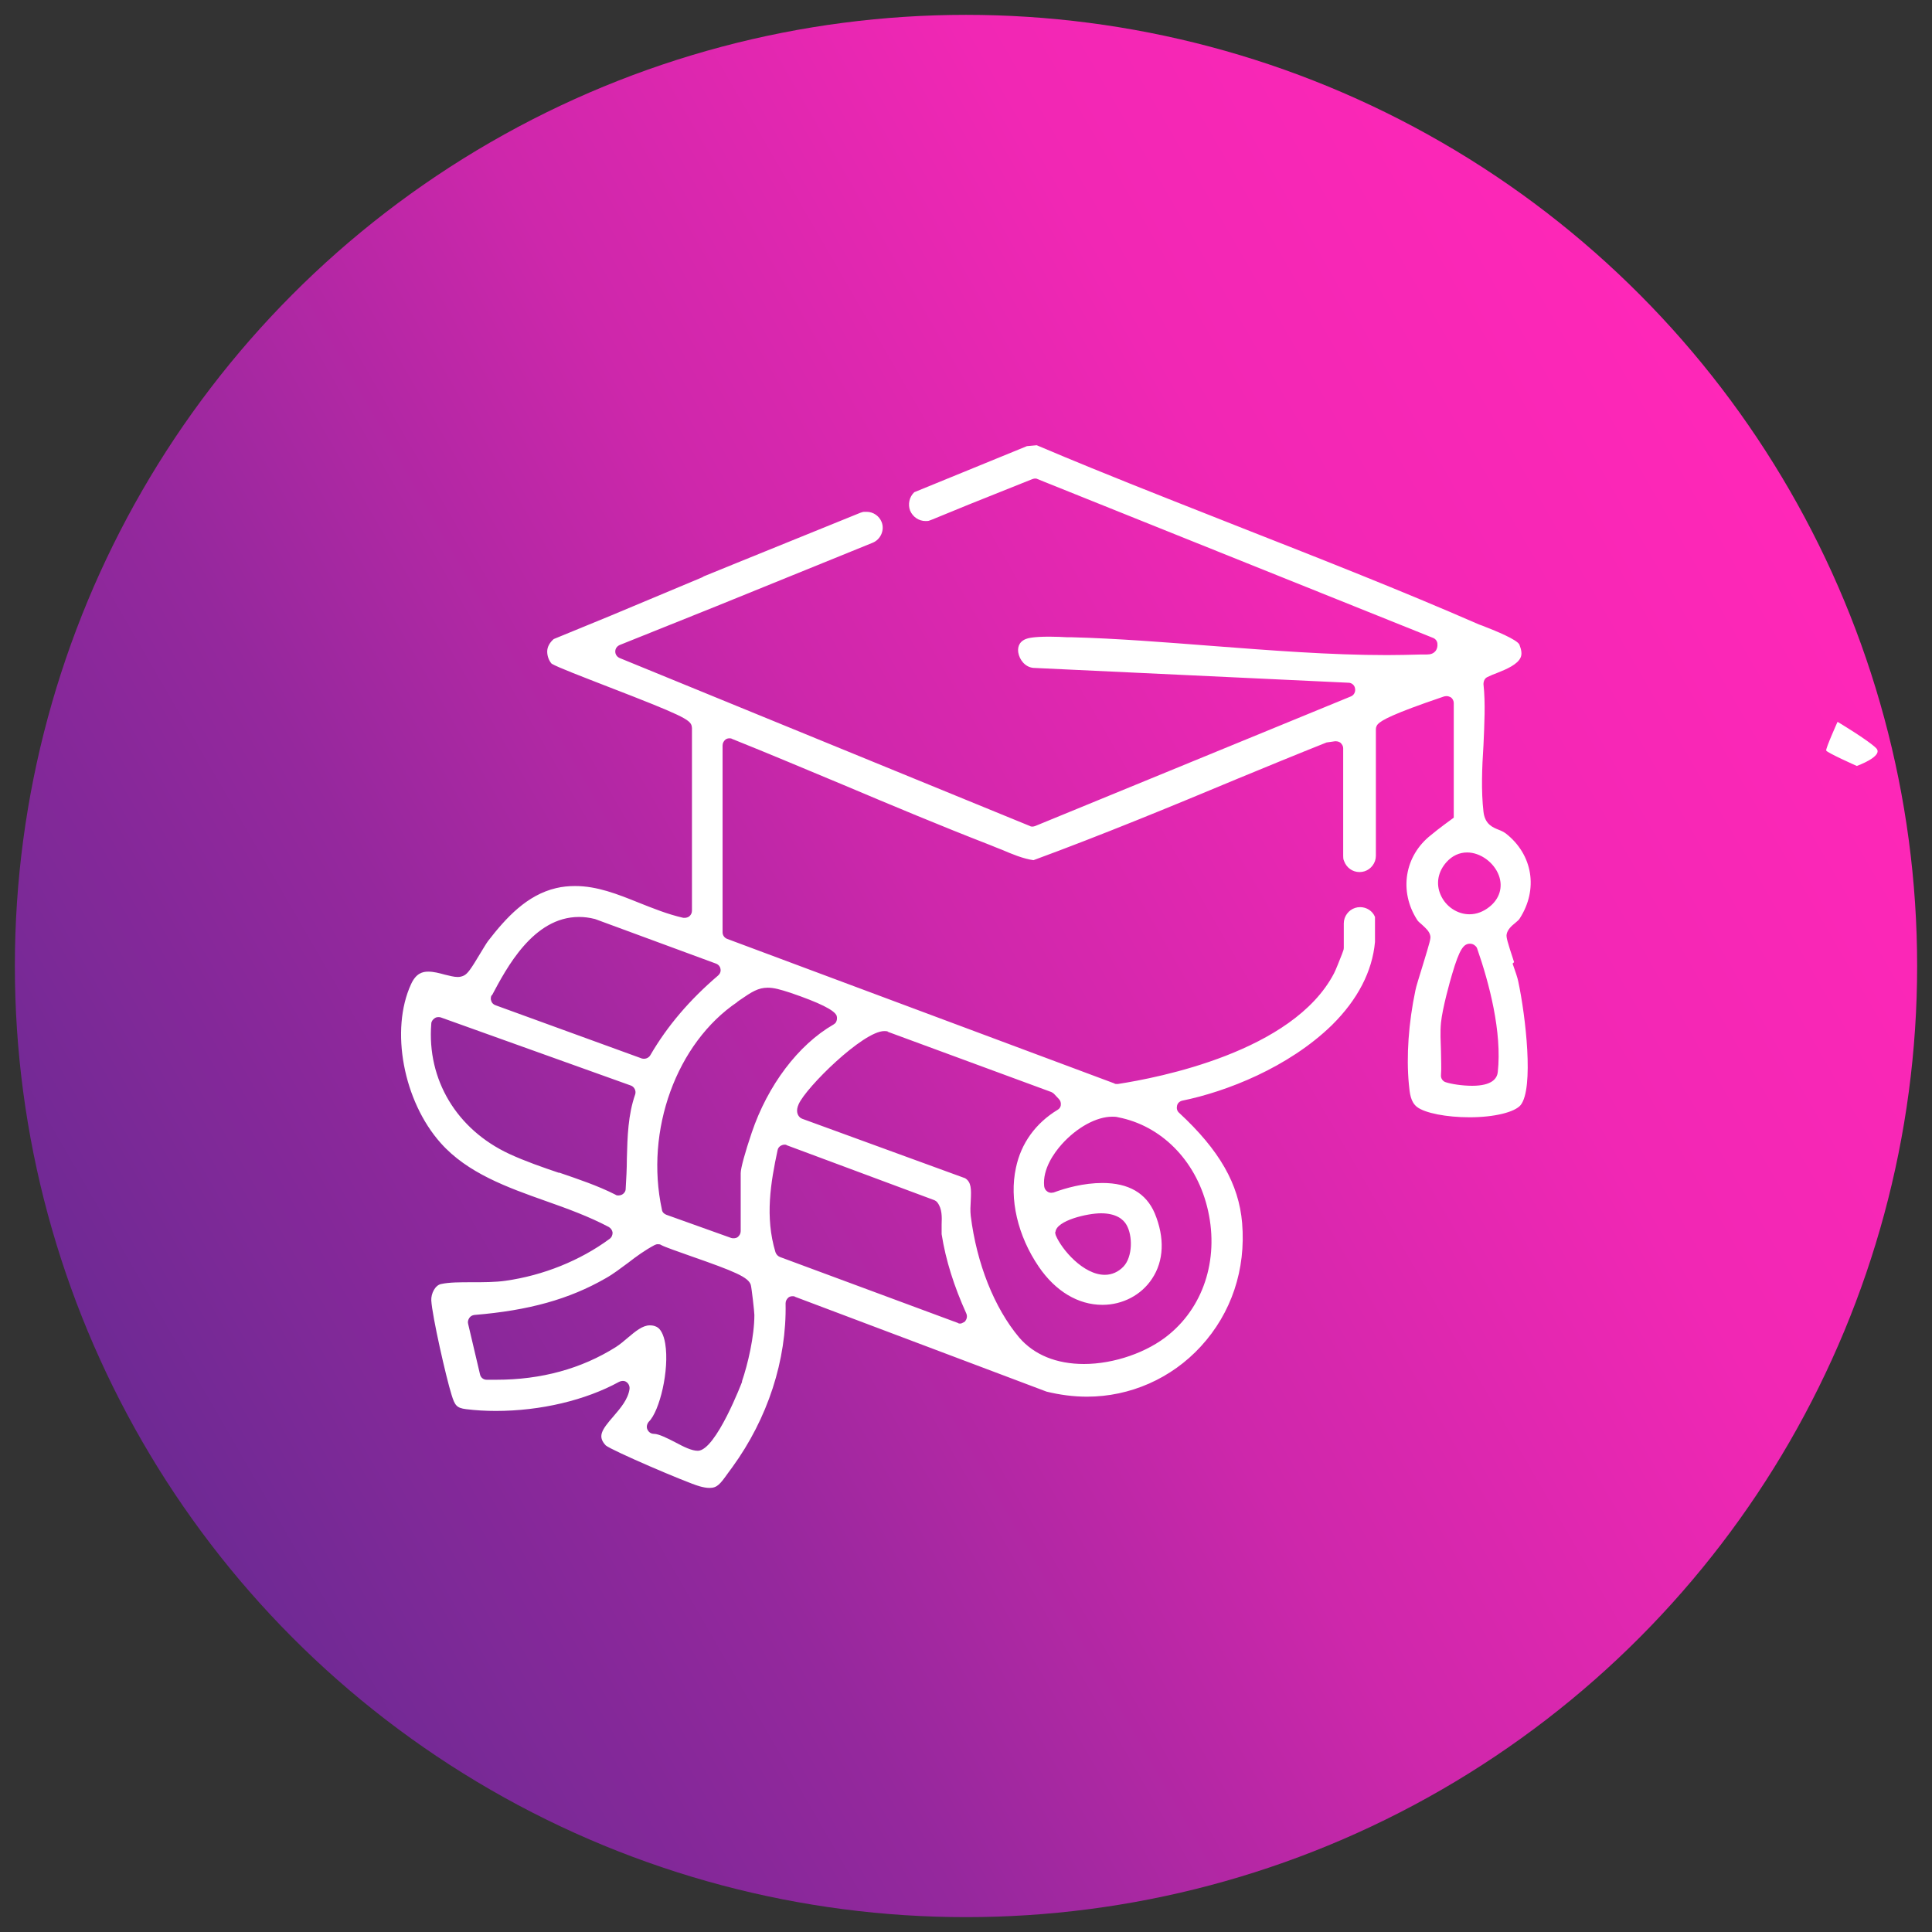
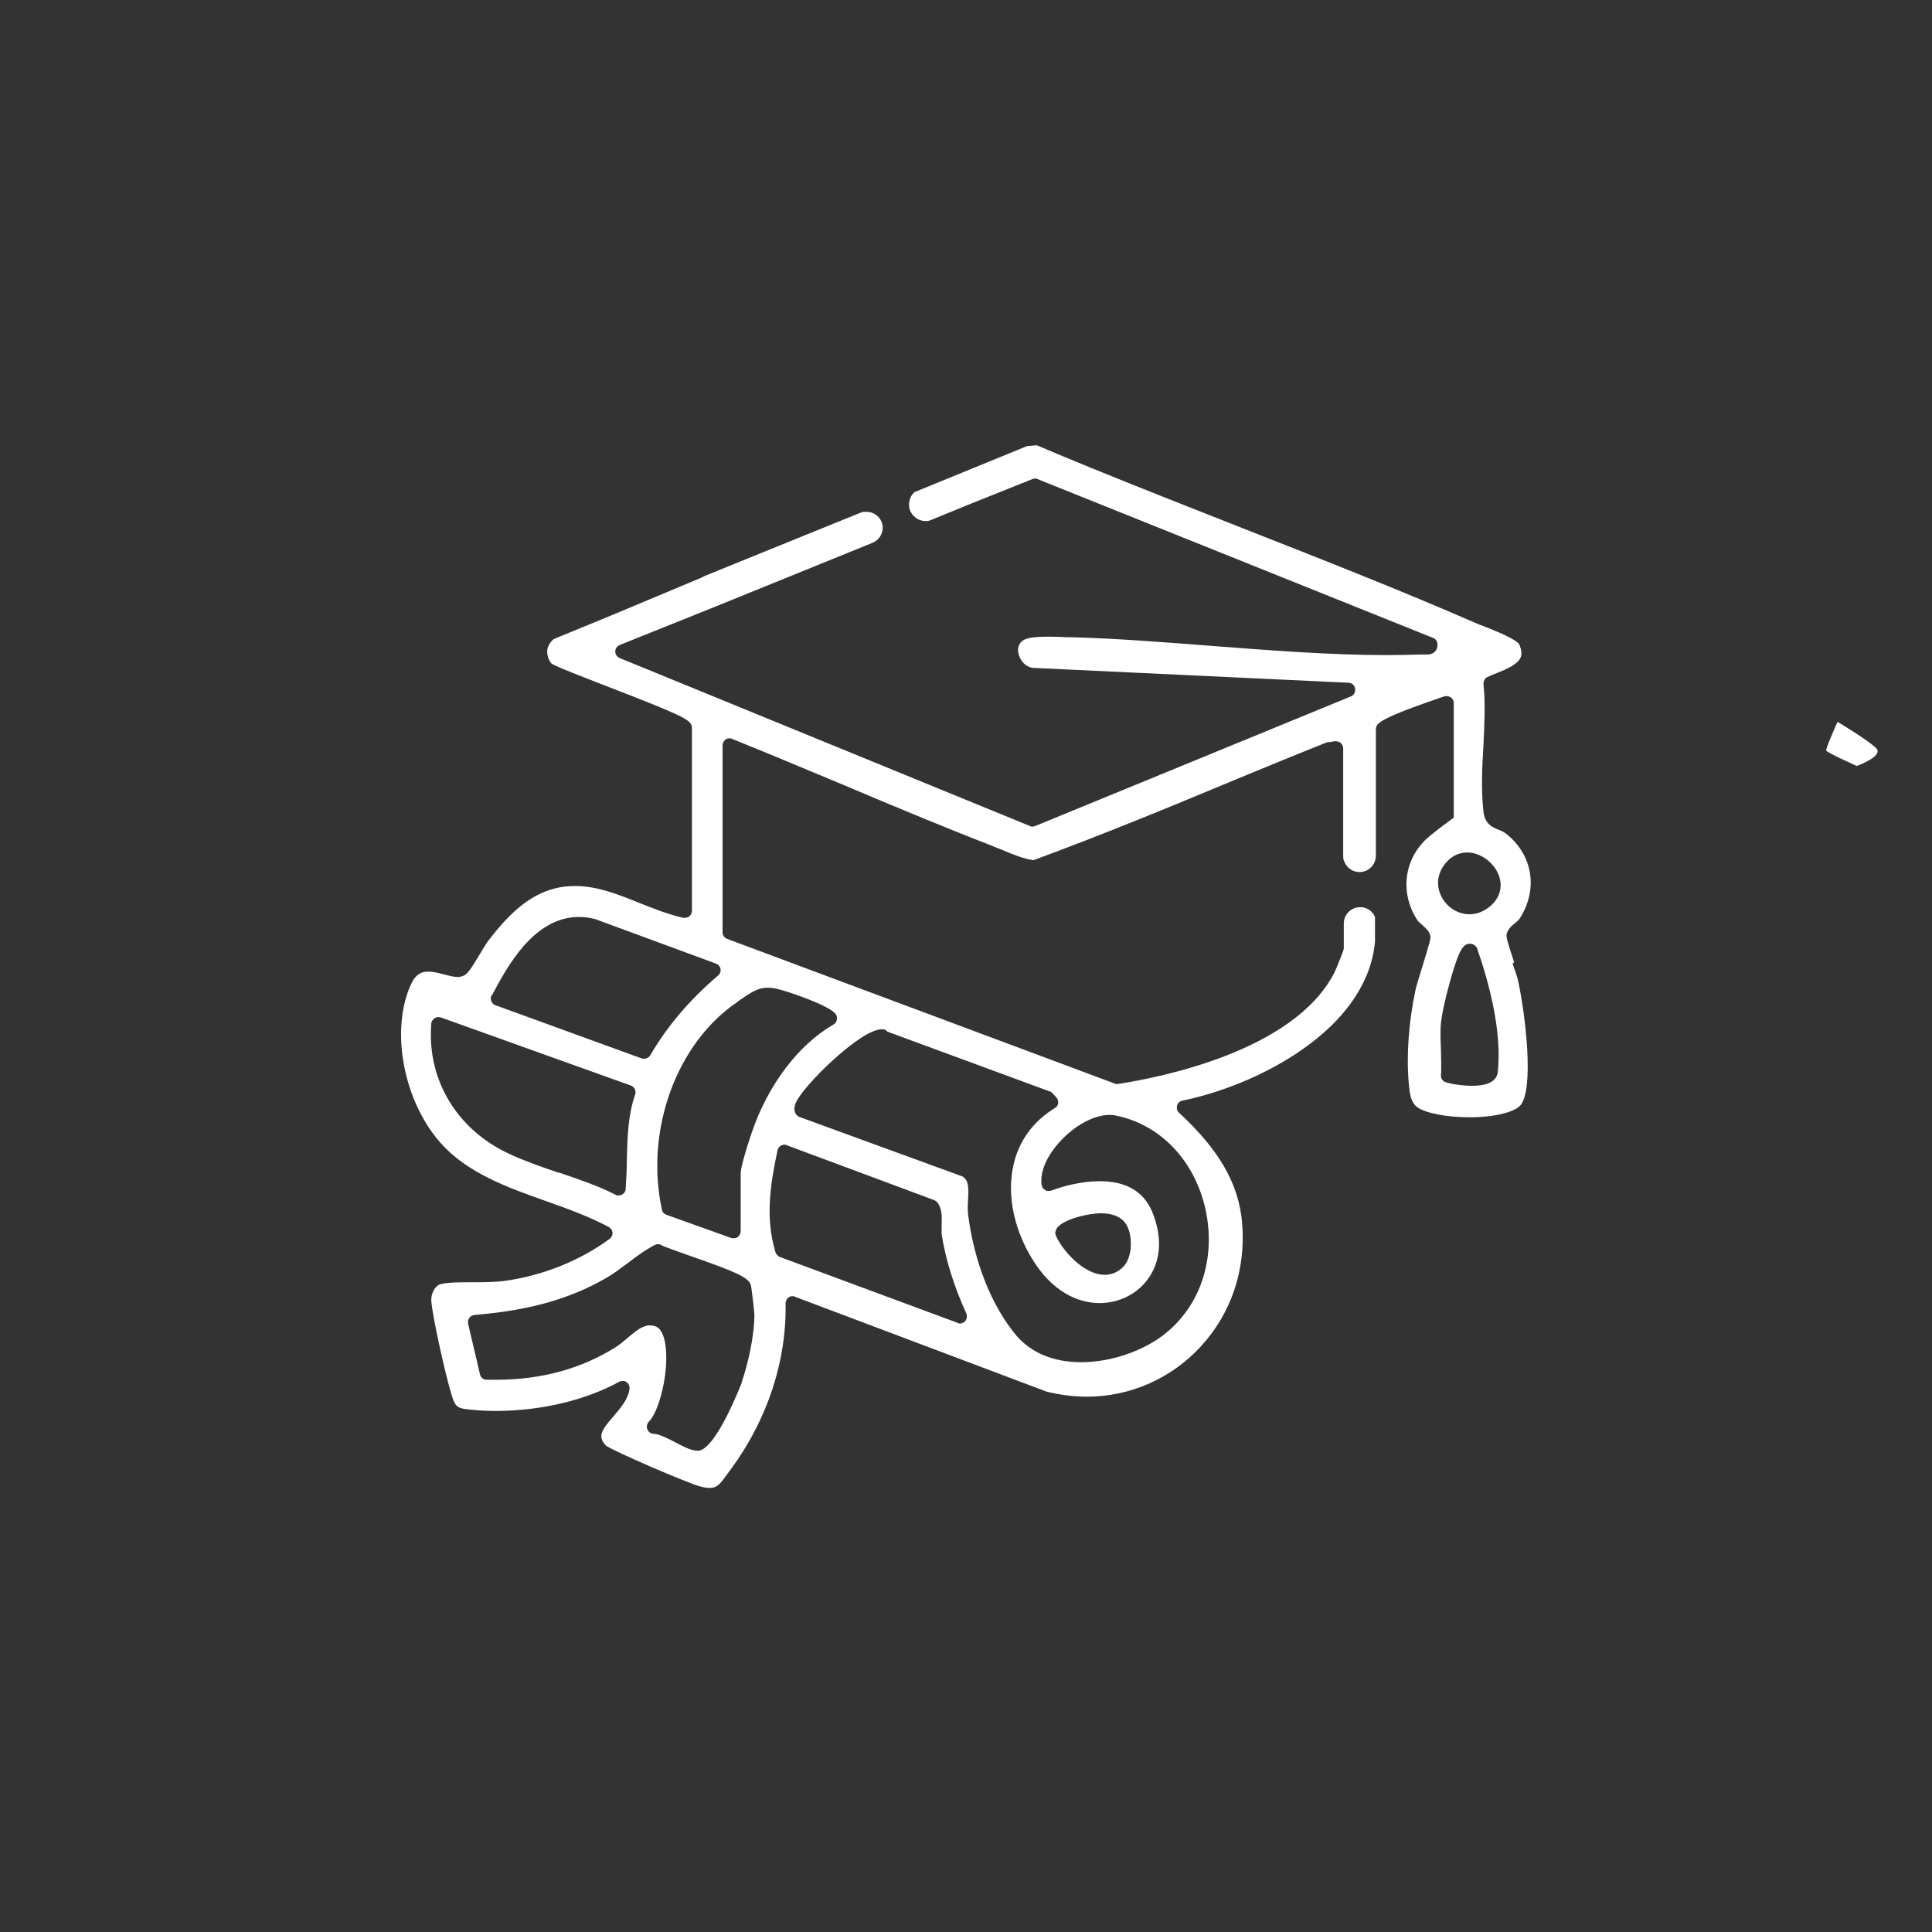
<svg xmlns="http://www.w3.org/2000/svg" viewBox="0 0 65 65">
  <rect x="0" y="0" width="65" height="65" fill="#333333" stroke="none" />
  <defs>
    <style>      .cls-1 {        fill: url(#Sfumatura_senza_nome_20);      }      .cls-2 {        fill: #fff;      }    </style>
    <linearGradient id="Sfumatura_senza_nome_20" data-name="Sfumatura senza nome 20" x1="4.78" y1="48.5" x2="60.22" y2="16.5" gradientUnits="userSpaceOnUse">
      <stop offset="0" stop-color="#6e2994" />
      <stop offset=".25" stop-color="#95289d" />
      <stop offset=".5" stop-color="#ce27ab" />
      <stop offset=".75" stop-color="#f127b4" />
      <stop offset="1" stop-color="#ff27b8" />
    </linearGradient>
  </defs>
  <g id="Livello_3" data-name="Livello 3">
-     <circle class="cls-1" cx="32.5" cy="32.5" r="32" />
-   </g>
+     </g>
  <g id="Livello_1" data-name="Livello 1">
    <path class="cls-2" d="M61.83,24.29s1.02.61,1.29.88-.65.6-.65.6c0,0-1.01-.45-1.03-.52s.38-.96.38-.96Z" />
-     <path class="cls-2" d="M50.94,32.37c-.23-.7-.27-.84-.25-.94.03-.15.15-.27.29-.38.06-.05.13-.11.15-.15.63-.98.44-2.15-.47-2.86-.07-.05-.15-.09-.23-.12-.2-.08-.47-.18-.52-.61-.08-.7-.05-1.48,0-2.24.03-.7.07-1.42,0-2.05,0-.1.04-.2.13-.24.1-.05.22-.1.33-.14.33-.13.69-.29.79-.52.05-.11.03-.25-.04-.43-.07-.17-.84-.48-1.1-.58-.1-.04-.19-.08-.26-.1-2.61-1.14-5.31-2.2-7.93-3.23-1.67-.66-3.41-1.34-5.1-2.03-.62-.25-1.23-.51-1.85-.77l-.33.03-3.79,1.55c-.17.16-.22.41-.14.62.09.21.29.35.52.35.05,0,.1,0,.14-.02,0,0,.08-.03.08-.03l1.27-.52,2.1-.84s.06-.02.09-.02.06,0,.09.02l13.3,5.34c.08.03.14.1.15.19.01.1-.01.19-.07.26-.07.08-.16.11-.29.11-.04,0-.09,0-.13,0-.02,0-.05,0-.06,0-.38.01-.76.02-1.15.02-1.91,0-3.94-.16-5.9-.31-1.56-.12-3.18-.25-4.7-.29h-.15c-.17-.01-.39-.02-.61-.02-.53,0-.72.05-.79.08-.27.11-.27.34-.25.46.04.23.22.48.5.51l10.61.5c.11,0,.21.09.22.2.02.11-.04.22-.14.26l-10.62,4.36s-.06.02-.09.02-.06,0-.09-.02l-13.8-5.65c-.09-.04-.15-.12-.15-.22,0-.1.06-.18.15-.22l3.24-1.3s5.27-2.14,5.27-2.14c.27-.11.41-.43.3-.7-.08-.2-.28-.34-.5-.34-.03,0-.06,0-.09,0-.04,0-.08.02-.12.03l-4.19,1.7h0s-1.08.44-1.08.44c-.02.01-.04.03-.07.04l-3.08,1.29h0l-1.9.78c-.14.12-.22.27-.22.42,0,.16.06.31.15.41.2.12,1.04.44,1.86.76,2.54.98,2.79,1.12,2.85,1.33,0,.02.01.05.01.07v6.15c0,.07-.03.14-.09.19-.04.03-.1.05-.15.05-.02,0-.04,0-.05,0-.53-.12-1.02-.32-1.5-.51-.72-.29-1.4-.56-2.14-.56-.22,0-.43.02-.64.07-.98.23-1.68.99-2.29,1.78-.06.08-.16.25-.27.43-.31.52-.42.67-.54.73-.06.03-.13.05-.21.05-.13,0-.27-.04-.44-.08-.18-.05-.37-.1-.55-.1-.19,0-.41.05-.58.42-.71,1.54-.26,3.94,1,5.35.9,1.01,2.24,1.49,3.54,1.95.71.25,1.45.52,2.11.87.07.04.12.11.13.19,0,.08-.03.16-.1.21-.99.73-2.23,1.23-3.5,1.41-.35.05-.74.05-1.13.05-.4,0-.77,0-1.04.06-.2.04-.34.32-.33.55.03.53.5,2.6.68,3.17.11.36.17.45.49.49.32.04.66.06,1,.06,1.51,0,3.02-.36,4.15-.98.04-.02.08-.03.12-.03.05,0,.09.01.13.04.07.05.11.14.1.23-.05.35-.3.64-.54.92-.41.47-.54.68-.26.98.22.18,2.72,1.25,3.14,1.37.14.04.25.06.35.06.26,0,.36-.13.63-.51l.14-.19c1.19-1.64,1.83-3.6,1.79-5.51,0-.08.04-.15.1-.2.04-.03.09-.04.14-.04.03,0,.06,0,.08.02l8.46,3.19c.45.11.91.17,1.36.17,1.45,0,2.84-.61,3.83-1.69,1.03-1.12,1.52-2.59,1.39-4.15-.11-1.32-.77-2.46-2.12-3.71-.07-.06-.09-.15-.07-.24.02-.09.09-.15.18-.17,1.47-.3,3.56-1.11,5.03-2.54.87-.86,1.36-1.81,1.45-2.8v-.84c-.08-.2-.28-.33-.5-.33-.24,0-.44.15-.52.37-.02.06-.03.12-.03.18v.82c0,.06-.02.1-.06.21-.07.18-.22.56-.27.65-1.38,2.64-5.91,3.51-7.27,3.72-.01,0-.02,0-.04,0-.03,0-.06,0-.08-.02l-13.02-4.86c-.09-.03-.16-.12-.16-.22v-6.29c0-.08.04-.15.1-.2.04-.03.09-.04.13-.04.03,0,.06,0,.09.02,1.25.5,2.5,1.03,3.75,1.55,1.61.68,3.28,1.38,4.93,2.02.13.05.26.11.4.16.35.15.71.3,1.06.35,2.31-.85,4.64-1.81,6.89-2.75.97-.4,1.94-.8,2.97-1.21l.28-.04s.03,0,.04,0c.05,0,.11.02.15.05.05.05.09.11.09.18v3.62c0,.06,0,.12.03.18.08.22.28.37.52.37s.44-.15.52-.37c.02-.06.03-.12.03-.18v-4.26c0-.06.03-.13.07-.17.13-.13.49-.34,2.17-.91l.06-.02s.05-.01.08-.01c.05,0,.1.02.14.04.06.04.1.12.1.19v3.86s-.54.39-.76.58c-.9.7-1.09,1.9-.47,2.86.02.04.09.1.15.15.13.12.26.23.29.38.02.09,0,.17-.26,1.02-.1.33-.22.7-.24.82-.23,1.09-.31,2.22-.22,3.16.03.32.06.59.27.76.27.21,1,.35,1.77.35h0c.83,0,1.52-.17,1.72-.41.45-.56.17-2.99-.08-4.16-.02-.11-.1-.35-.19-.6ZM16.55,33.49c.49-.92,1.39-2.64,2.93-2.64.17,0,.34.02.54.07l4.07,1.5c.08.03.14.1.15.18.02.08-.02.17-.08.22-.96.82-1.71,1.7-2.28,2.68-.04.07-.12.12-.21.12-.03,0-.05,0-.08-.01l-4.92-1.79c-.06-.02-.12-.07-.14-.14-.03-.06-.02-.14.01-.2ZM18.81,39.46c-.56-.19-1.14-.39-1.68-.64-1.76-.82-2.77-2.49-2.62-4.38,0-.07.05-.14.11-.18.04-.03.08-.04.13-.04.03,0,.05,0,.08.01l6.39,2.29c.12.04.19.18.15.3-.24.69-.26,1.41-.28,2.16,0,.34-.02.68-.04,1.02,0,.08-.05.15-.12.19-.04.02-.08.03-.12.03-.04,0-.07,0-.11-.03-.59-.3-1.25-.52-1.89-.74ZM24.97,46.48s-.88,2.32-1.49,2.33c-.21,0-.47-.13-.77-.29-.25-.13-.55-.28-.71-.28-.1,0-.18-.06-.22-.15-.04-.09-.01-.19.05-.26.36-.35.7-1.74.55-2.63-.05-.3-.16-.5-.29-.56-.08-.04-.15-.05-.23-.05-.24,0-.48.2-.73.41-.14.12-.27.23-.41.32-1.16.73-2.51,1.1-4.02,1.1-.11,0-.22,0-.33,0-.11,0-.2-.08-.22-.18l-.4-1.7c-.02-.07,0-.14.04-.2.04-.06.1-.09.17-.1,1.83-.15,3.19-.53,4.41-1.23.27-.15.51-.34.77-.53.27-.21.56-.42.88-.59.04-.02.07-.03.11-.03s.08,0,.12.03c.13.07.57.22.99.37,1.49.52,1.94.71,2.02.97.03.11.12.91.12,1.01,0,.72-.22,1.66-.42,2.24ZM32.48,44.45s-.11.08-.17.08c-.03,0-.06,0-.08-.02l-5.99-2.22c-.07-.03-.12-.08-.15-.16-.36-1.19-.16-2.35.07-3.43.01-.07.06-.13.12-.16.04-.02.08-.03.11-.03.03,0,.06,0,.08.02l4.97,1.85s.08.04.1.08c.16.21.15.49.14.74,0,.12,0,.23,0,.32.14.89.42,1.76.83,2.67.04.09.02.19-.04.26ZM29.86,34.71l5.51,2.03s.06.03.09.06l.16.17c.05.05.08.12.07.2,0,.07-.05.14-.11.17-.74.45-1.23,1.13-1.4,1.95-.23,1.05.06,2.29.77,3.33.56.82,1.32,1.28,2.14,1.28.68,0,1.31-.33,1.67-.88.4-.6.43-1.38.09-2.2-.29-.68-.88-1.02-1.76-1.02-.63,0-1.24.17-1.64.32-.03,0-.05.01-.08.01-.04,0-.09-.01-.13-.04-.06-.04-.1-.1-.11-.18-.06-.58.34-1.13.59-1.41.51-.57,1.17-.93,1.7-.93.07,0,.13,0,.2.02,1.44.28,2.59,1.43,2.99,3,.42,1.65-.06,3.3-1.27,4.3-.73.61-1.86,1-2.87,1-.93,0-1.68-.31-2.18-.89-.84-1-1.43-2.49-1.63-4.09-.02-.17-.01-.34,0-.51.02-.4.02-.63-.19-.76l-5.48-2s-.07-.03-.09-.06c-.07-.07-.13-.21-.03-.43.25-.57,2.17-2.46,2.88-2.46.03,0,.1,0,.13.02ZM35.51,41.45c.03-.39,1.08-.63,1.53-.63.52,0,.76.21.86.39.21.36.21,1.07-.1,1.4-.17.18-.39.28-.63.28-.72,0-1.45-.85-1.65-1.33-.01-.03-.02-.07-.02-.11ZM24.8,33.71l.1-.07c.39-.27.61-.41.93-.41.21,0,.42.06.76.17.97.33,1.5.59,1.56.78.02.07.01.16-.03.22-.02.03-.05.05-.08.07-1.18.68-2.21,2.04-2.75,3.64-.22.65-.37,1.19-.37,1.36v1.95c0,.08-.04.15-.1.2-.04.03-.09.04-.14.04-.03,0-.05,0-.08-.01l-2.18-.78c-.08-.03-.14-.09-.15-.17-.58-2.67.49-5.61,2.54-6.99ZM50.39,36.07c-.02.21-.19.46-.86.46-.34,0-.71-.06-.89-.12-.1-.03-.17-.13-.16-.24.02-.25,0-.52,0-.8-.01-.32-.03-.65,0-.96.05-.5.31-1.42.37-1.62.26-.89.4-1.04.61-1.04.05,0,.12.02.16.06.04.03.07.07.08.11.4,1.15.84,2.8.69,4.16ZM50.11,30.51c-.2.16-.43.25-.67.25-.41,0-.8-.26-.97-.65-.17-.38-.09-.79.2-1.11.19-.21.43-.32.69-.32.45,0,.91.34,1.07.78.14.39.02.78-.32,1.05Z" />
+     <path class="cls-2" d="M50.94,32.37c-.23-.7-.27-.84-.25-.94.03-.15.15-.27.29-.38.06-.05.13-.11.15-.15.63-.98.44-2.15-.47-2.86-.07-.05-.15-.09-.23-.12-.2-.08-.47-.18-.52-.61-.08-.7-.05-1.48,0-2.24.03-.7.07-1.42,0-2.05,0-.1.04-.2.13-.24.1-.05.22-.1.33-.14.33-.13.69-.29.79-.52.05-.11.03-.25-.04-.43-.07-.17-.84-.48-1.1-.58-.1-.04-.19-.08-.26-.1-2.61-1.14-5.31-2.2-7.93-3.23-1.67-.66-3.41-1.34-5.1-2.03-.62-.25-1.23-.51-1.85-.77l-.33.03-3.79,1.55c-.17.16-.22.41-.14.62.09.21.29.35.52.35.05,0,.1,0,.14-.02,0,0,.08-.03.08-.03l1.27-.52,2.1-.84s.06-.02.09-.02.06,0,.09.02l13.3,5.34c.08.03.14.1.15.19.01.1-.01.19-.07.26-.07.08-.16.11-.29.11-.04,0-.09,0-.13,0-.02,0-.05,0-.06,0-.38.01-.76.02-1.15.02-1.91,0-3.94-.16-5.9-.31-1.56-.12-3.18-.25-4.7-.29h-.15c-.17-.01-.39-.02-.61-.02-.53,0-.72.05-.79.08-.27.11-.27.34-.25.46.04.23.22.48.5.51l10.61.5c.11,0,.21.09.22.2.02.11-.04.22-.14.26l-10.62,4.36s-.06.02-.09.02-.06,0-.09-.02l-13.8-5.65c-.09-.04-.15-.12-.15-.22,0-.1.06-.18.15-.22l3.24-1.3s5.27-2.14,5.27-2.14c.27-.11.41-.43.3-.7-.08-.2-.28-.34-.5-.34-.03,0-.06,0-.09,0-.04,0-.08.02-.12.03l-4.19,1.7h0s-1.08.44-1.08.44c-.02.01-.04.03-.07.04l-3.08,1.29h0l-1.9.78c-.14.12-.22.27-.22.42,0,.16.06.31.15.41.2.12,1.04.44,1.86.76,2.54.98,2.79,1.12,2.85,1.33,0,.02.01.05.01.07v6.15c0,.07-.03.14-.09.19-.04.03-.1.05-.15.05-.02,0-.04,0-.05,0-.53-.12-1.02-.32-1.5-.51-.72-.29-1.4-.56-2.14-.56-.22,0-.43.02-.64.07-.98.23-1.68.99-2.29,1.78-.06.08-.16.25-.27.43-.31.52-.42.67-.54.73-.06.03-.13.05-.21.05-.13,0-.27-.04-.44-.08-.18-.05-.37-.1-.55-.1-.19,0-.41.05-.58.42-.71,1.54-.26,3.94,1,5.35.9,1.01,2.24,1.49,3.54,1.95.71.25,1.45.52,2.11.87.07.04.12.11.13.19,0,.08-.03.16-.1.21-.99.73-2.23,1.23-3.5,1.41-.35.05-.74.05-1.13.05-.4,0-.77,0-1.04.06-.2.04-.34.32-.33.55.03.53.5,2.6.68,3.17.11.36.17.45.49.49.32.04.66.06,1,.06,1.51,0,3.02-.36,4.15-.98.04-.02.08-.03.12-.03.05,0,.09.01.13.04.07.05.11.14.1.23-.05.35-.3.64-.54.92-.41.47-.54.68-.26.98.22.18,2.72,1.25,3.14,1.37.14.04.25.06.35.06.26,0,.36-.13.63-.51l.14-.19c1.19-1.64,1.83-3.6,1.79-5.51,0-.08.04-.15.1-.2.04-.03.09-.04.14-.04.03,0,.06,0,.08.02l8.46,3.19c.45.11.91.17,1.36.17,1.45,0,2.84-.61,3.83-1.69,1.03-1.12,1.52-2.59,1.39-4.15-.11-1.32-.77-2.46-2.12-3.71-.07-.06-.09-.15-.07-.24.02-.09.09-.15.18-.17,1.47-.3,3.56-1.11,5.03-2.54.87-.86,1.36-1.81,1.45-2.8v-.84c-.08-.2-.28-.33-.5-.33-.24,0-.44.15-.52.37-.02.06-.03.12-.03.18v.82c0,.06-.02.1-.06.21-.07.18-.22.56-.27.65-1.38,2.64-5.91,3.51-7.27,3.72-.01,0-.02,0-.04,0-.03,0-.06,0-.08-.02l-13.02-4.86c-.09-.03-.16-.12-.16-.22v-6.29c0-.08.04-.15.1-.2.04-.03.09-.04.13-.04.03,0,.06,0,.09.02,1.25.5,2.5,1.03,3.75,1.55,1.61.68,3.28,1.38,4.93,2.02.13.05.26.11.4.16.35.15.71.3,1.06.35,2.31-.85,4.64-1.81,6.89-2.75.97-.4,1.94-.8,2.97-1.21l.28-.04s.03,0,.04,0c.05,0,.11.02.15.05.05.05.09.11.09.18v3.62c0,.06,0,.12.03.18.08.22.28.37.52.37s.44-.15.52-.37c.02-.06.03-.12.03-.18v-4.26c0-.06.03-.13.07-.17.13-.13.49-.34,2.17-.91l.06-.02s.05-.01.08-.01c.05,0,.1.02.14.04.06.04.1.12.1.19v3.86s-.54.39-.76.58c-.9.7-1.09,1.9-.47,2.86.02.04.09.1.15.15.13.12.26.23.29.38.02.09,0,.17-.26,1.02-.1.33-.22.7-.24.82-.23,1.09-.31,2.22-.22,3.16.03.32.06.59.27.76.27.21,1,.35,1.77.35h0c.83,0,1.52-.17,1.72-.41.45-.56.17-2.99-.08-4.16-.02-.11-.1-.35-.19-.6ZM16.55,33.49c.49-.92,1.39-2.64,2.93-2.64.17,0,.34.02.54.07l4.07,1.5c.08.03.14.1.15.18.02.08-.02.17-.08.22-.96.82-1.71,1.7-2.28,2.68-.04.07-.12.12-.21.12-.03,0-.05,0-.08-.01l-4.92-1.79c-.06-.02-.12-.07-.14-.14-.03-.06-.02-.14.01-.2ZM18.81,39.46c-.56-.19-1.14-.39-1.68-.64-1.76-.82-2.77-2.49-2.62-4.38,0-.07.05-.14.11-.18.04-.03.08-.04.13-.04.03,0,.05,0,.08.01l6.39,2.29c.12.04.19.18.15.3-.24.69-.26,1.41-.28,2.16,0,.34-.02.68-.04,1.02,0,.08-.05.15-.12.19-.04.02-.08.03-.12.03-.04,0-.07,0-.11-.03-.59-.3-1.25-.52-1.89-.74ZM24.97,46.48s-.88,2.32-1.49,2.33c-.21,0-.47-.13-.77-.29-.25-.13-.55-.28-.71-.28-.1,0-.18-.06-.22-.15-.04-.09-.01-.19.05-.26.36-.35.7-1.74.55-2.63-.05-.3-.16-.5-.29-.56-.08-.04-.15-.05-.23-.05-.24,0-.48.2-.73.41-.14.12-.27.23-.41.32-1.16.73-2.51,1.1-4.02,1.1-.11,0-.22,0-.33,0-.11,0-.2-.08-.22-.18l-.4-1.7c-.02-.07,0-.14.04-.2.04-.06.1-.09.17-.1,1.83-.15,3.19-.53,4.41-1.23.27-.15.51-.34.77-.53.27-.21.56-.42.88-.59.04-.02.07-.03.11-.03s.08,0,.12.03c.13.07.57.22.99.37,1.49.52,1.94.71,2.02.97.03.11.12.91.12,1.01,0,.72-.22,1.66-.42,2.24ZM32.48,44.45s-.11.08-.17.08c-.03,0-.06,0-.08-.02l-5.99-2.22c-.07-.03-.12-.08-.15-.16-.36-1.19-.16-2.35.07-3.43.01-.07.06-.13.12-.16.04-.02.08-.03.11-.03.03,0,.06,0,.08.02l4.97,1.85s.08.04.1.08c.16.21.15.49.14.74,0,.12,0,.23,0,.32.14.89.42,1.76.83,2.67.04.09.02.19-.04.26ZM29.86,34.71l5.51,2.03l.16.17c.05.05.08.12.07.2,0,.07-.05.14-.11.17-.74.45-1.23,1.13-1.4,1.95-.23,1.05.06,2.29.77,3.33.56.82,1.32,1.28,2.14,1.28.68,0,1.31-.33,1.67-.88.4-.6.43-1.38.09-2.2-.29-.68-.88-1.02-1.76-1.02-.63,0-1.24.17-1.64.32-.03,0-.05.01-.08.01-.04,0-.09-.01-.13-.04-.06-.04-.1-.1-.11-.18-.06-.58.34-1.13.59-1.41.51-.57,1.17-.93,1.7-.93.07,0,.13,0,.2.02,1.44.28,2.59,1.43,2.99,3,.42,1.65-.06,3.3-1.27,4.3-.73.61-1.86,1-2.87,1-.93,0-1.68-.31-2.18-.89-.84-1-1.43-2.49-1.63-4.09-.02-.17-.01-.34,0-.51.02-.4.02-.63-.19-.76l-5.48-2s-.07-.03-.09-.06c-.07-.07-.13-.21-.03-.43.25-.57,2.17-2.46,2.88-2.46.03,0,.1,0,.13.02ZM35.51,41.45c.03-.39,1.08-.63,1.53-.63.52,0,.76.21.86.39.21.36.21,1.07-.1,1.4-.17.18-.39.28-.63.28-.72,0-1.45-.85-1.65-1.33-.01-.03-.02-.07-.02-.11ZM24.8,33.71l.1-.07c.39-.27.61-.41.93-.41.21,0,.42.06.76.17.97.33,1.5.59,1.56.78.02.07.01.16-.03.22-.02.03-.05.05-.08.07-1.18.68-2.21,2.04-2.75,3.64-.22.65-.37,1.19-.37,1.36v1.95c0,.08-.04.15-.1.2-.04.03-.09.04-.14.04-.03,0-.05,0-.08-.01l-2.18-.78c-.08-.03-.14-.09-.15-.17-.58-2.67.49-5.61,2.54-6.99ZM50.39,36.07c-.02.21-.19.46-.86.46-.34,0-.71-.06-.89-.12-.1-.03-.17-.13-.16-.24.02-.25,0-.52,0-.8-.01-.32-.03-.65,0-.96.05-.5.31-1.42.37-1.62.26-.89.4-1.04.61-1.04.05,0,.12.02.16.06.04.03.07.07.08.11.4,1.15.84,2.8.69,4.16ZM50.11,30.51c-.2.16-.43.25-.67.25-.41,0-.8-.26-.97-.65-.17-.38-.09-.79.2-1.11.19-.21.43-.32.69-.32.45,0,.91.34,1.07.78.14.39.02.78-.32,1.05Z" />
  </g>
</svg>